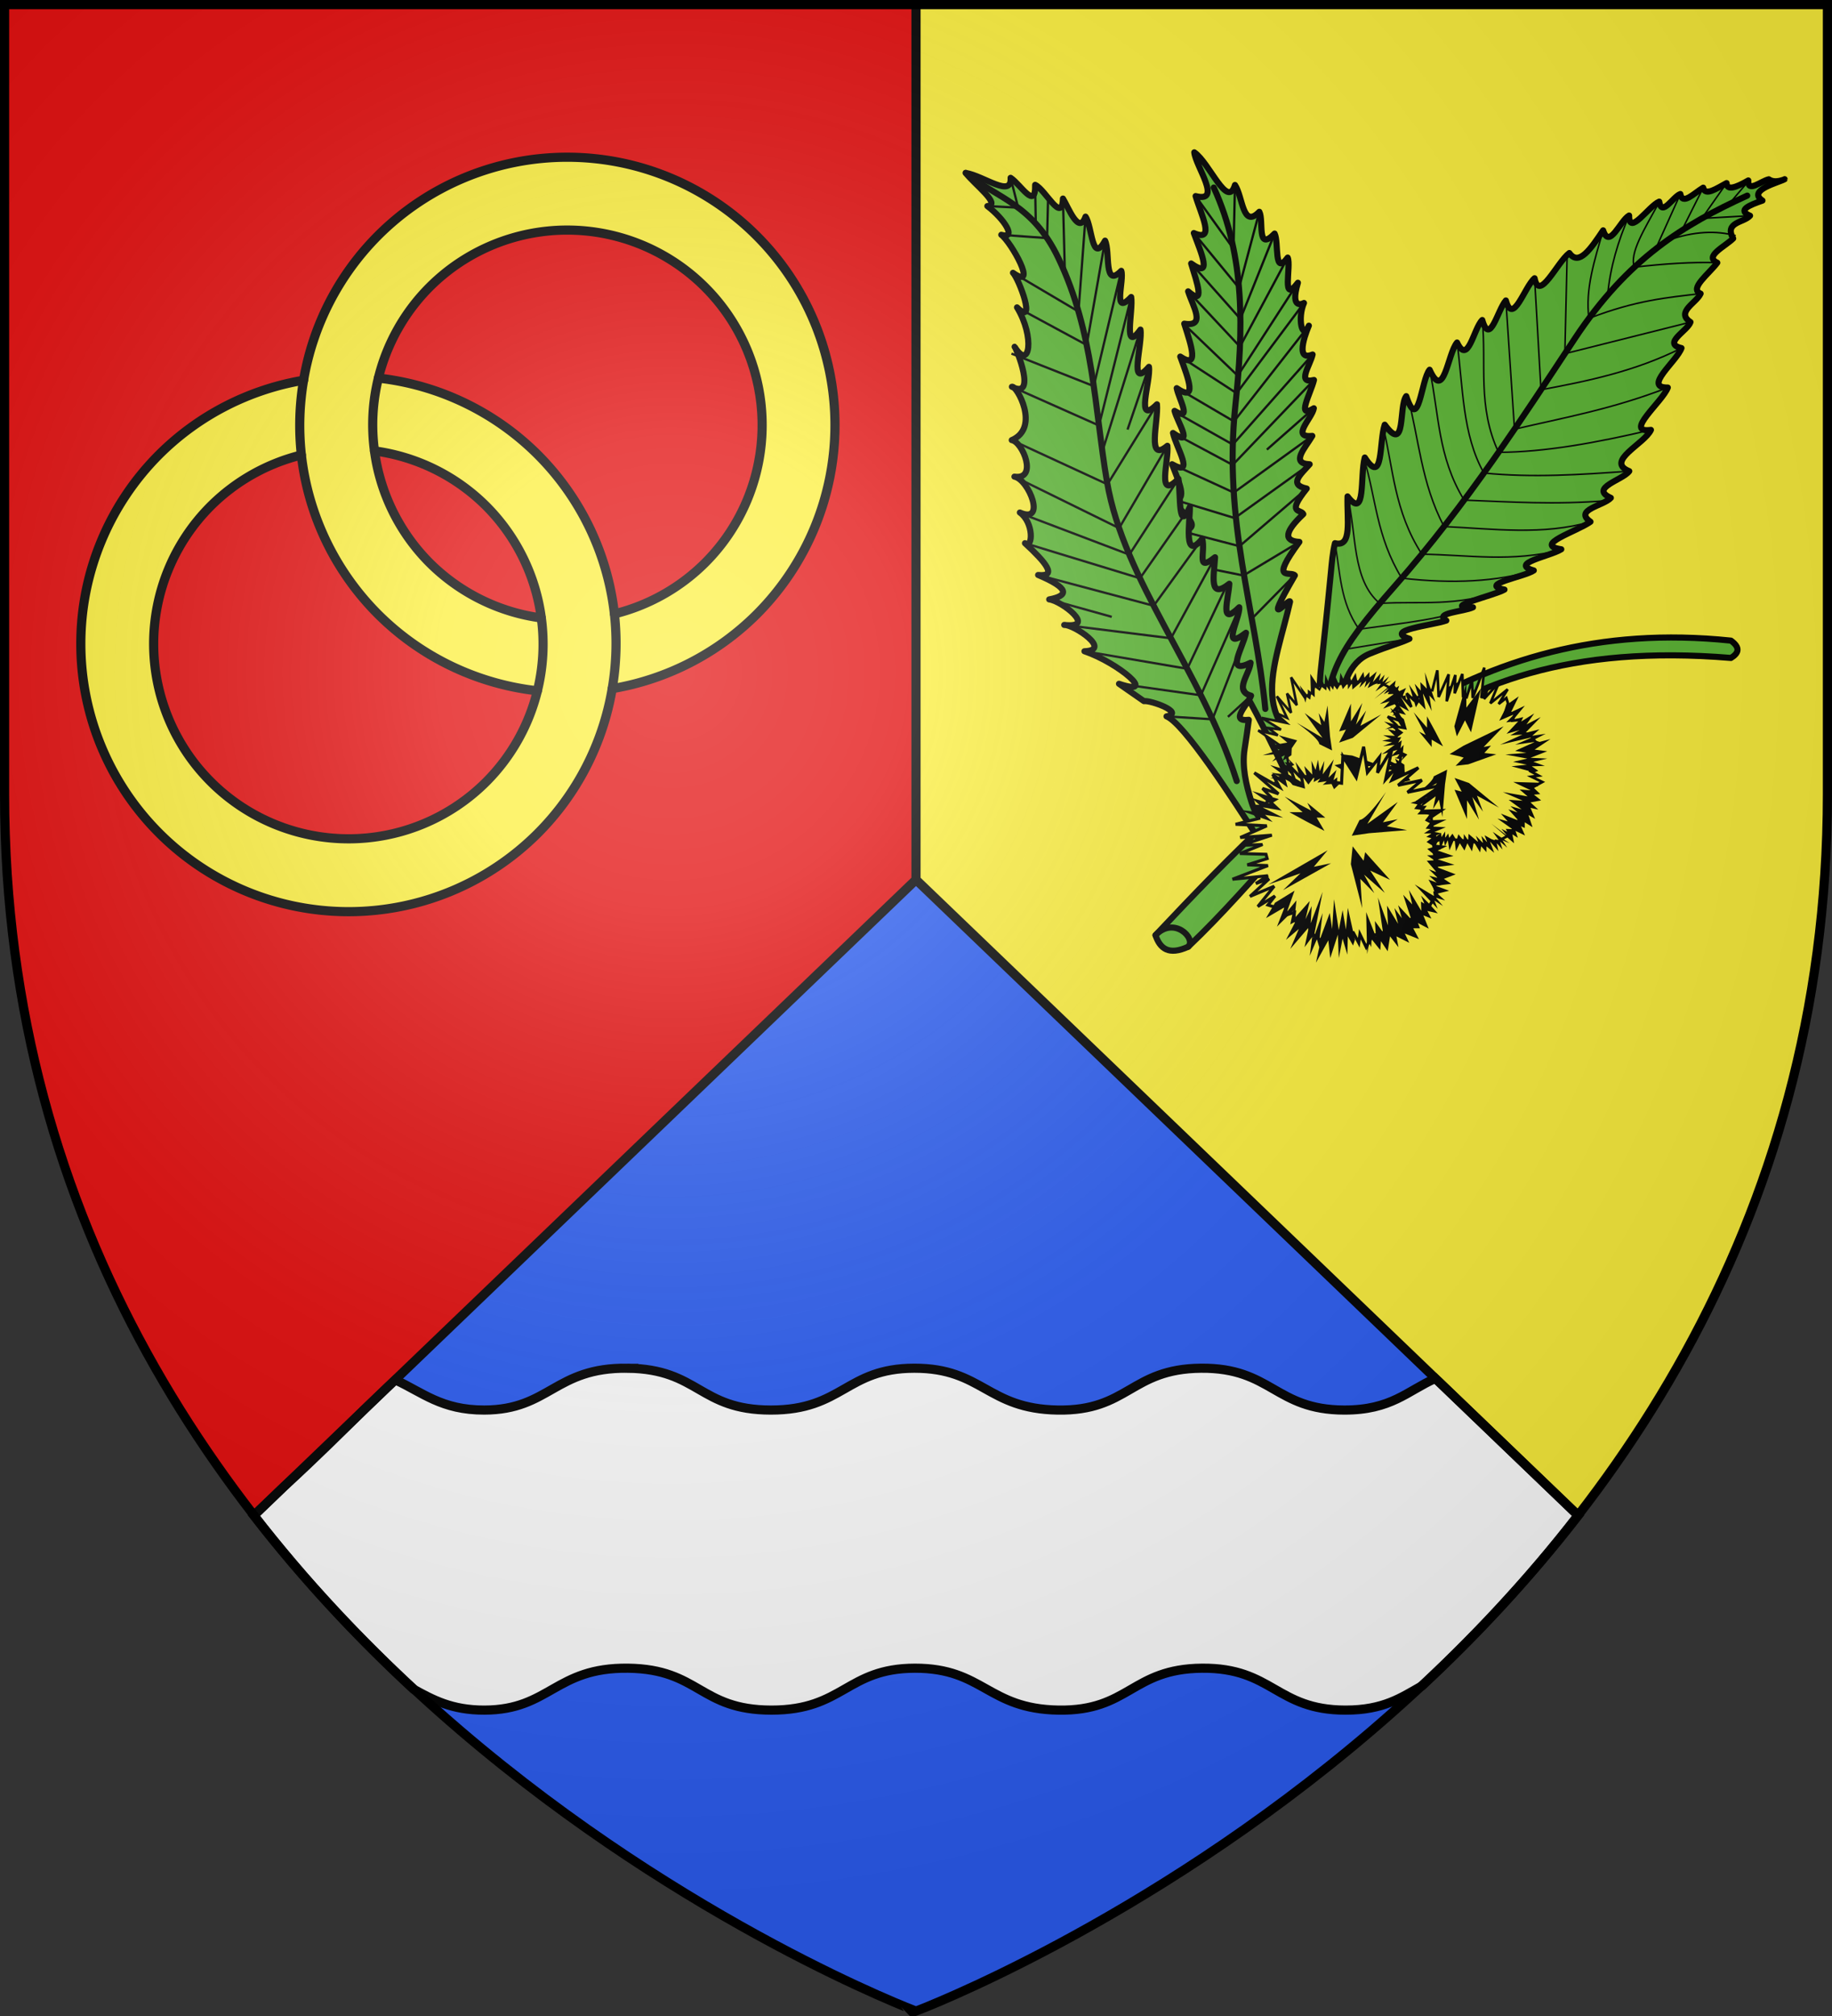
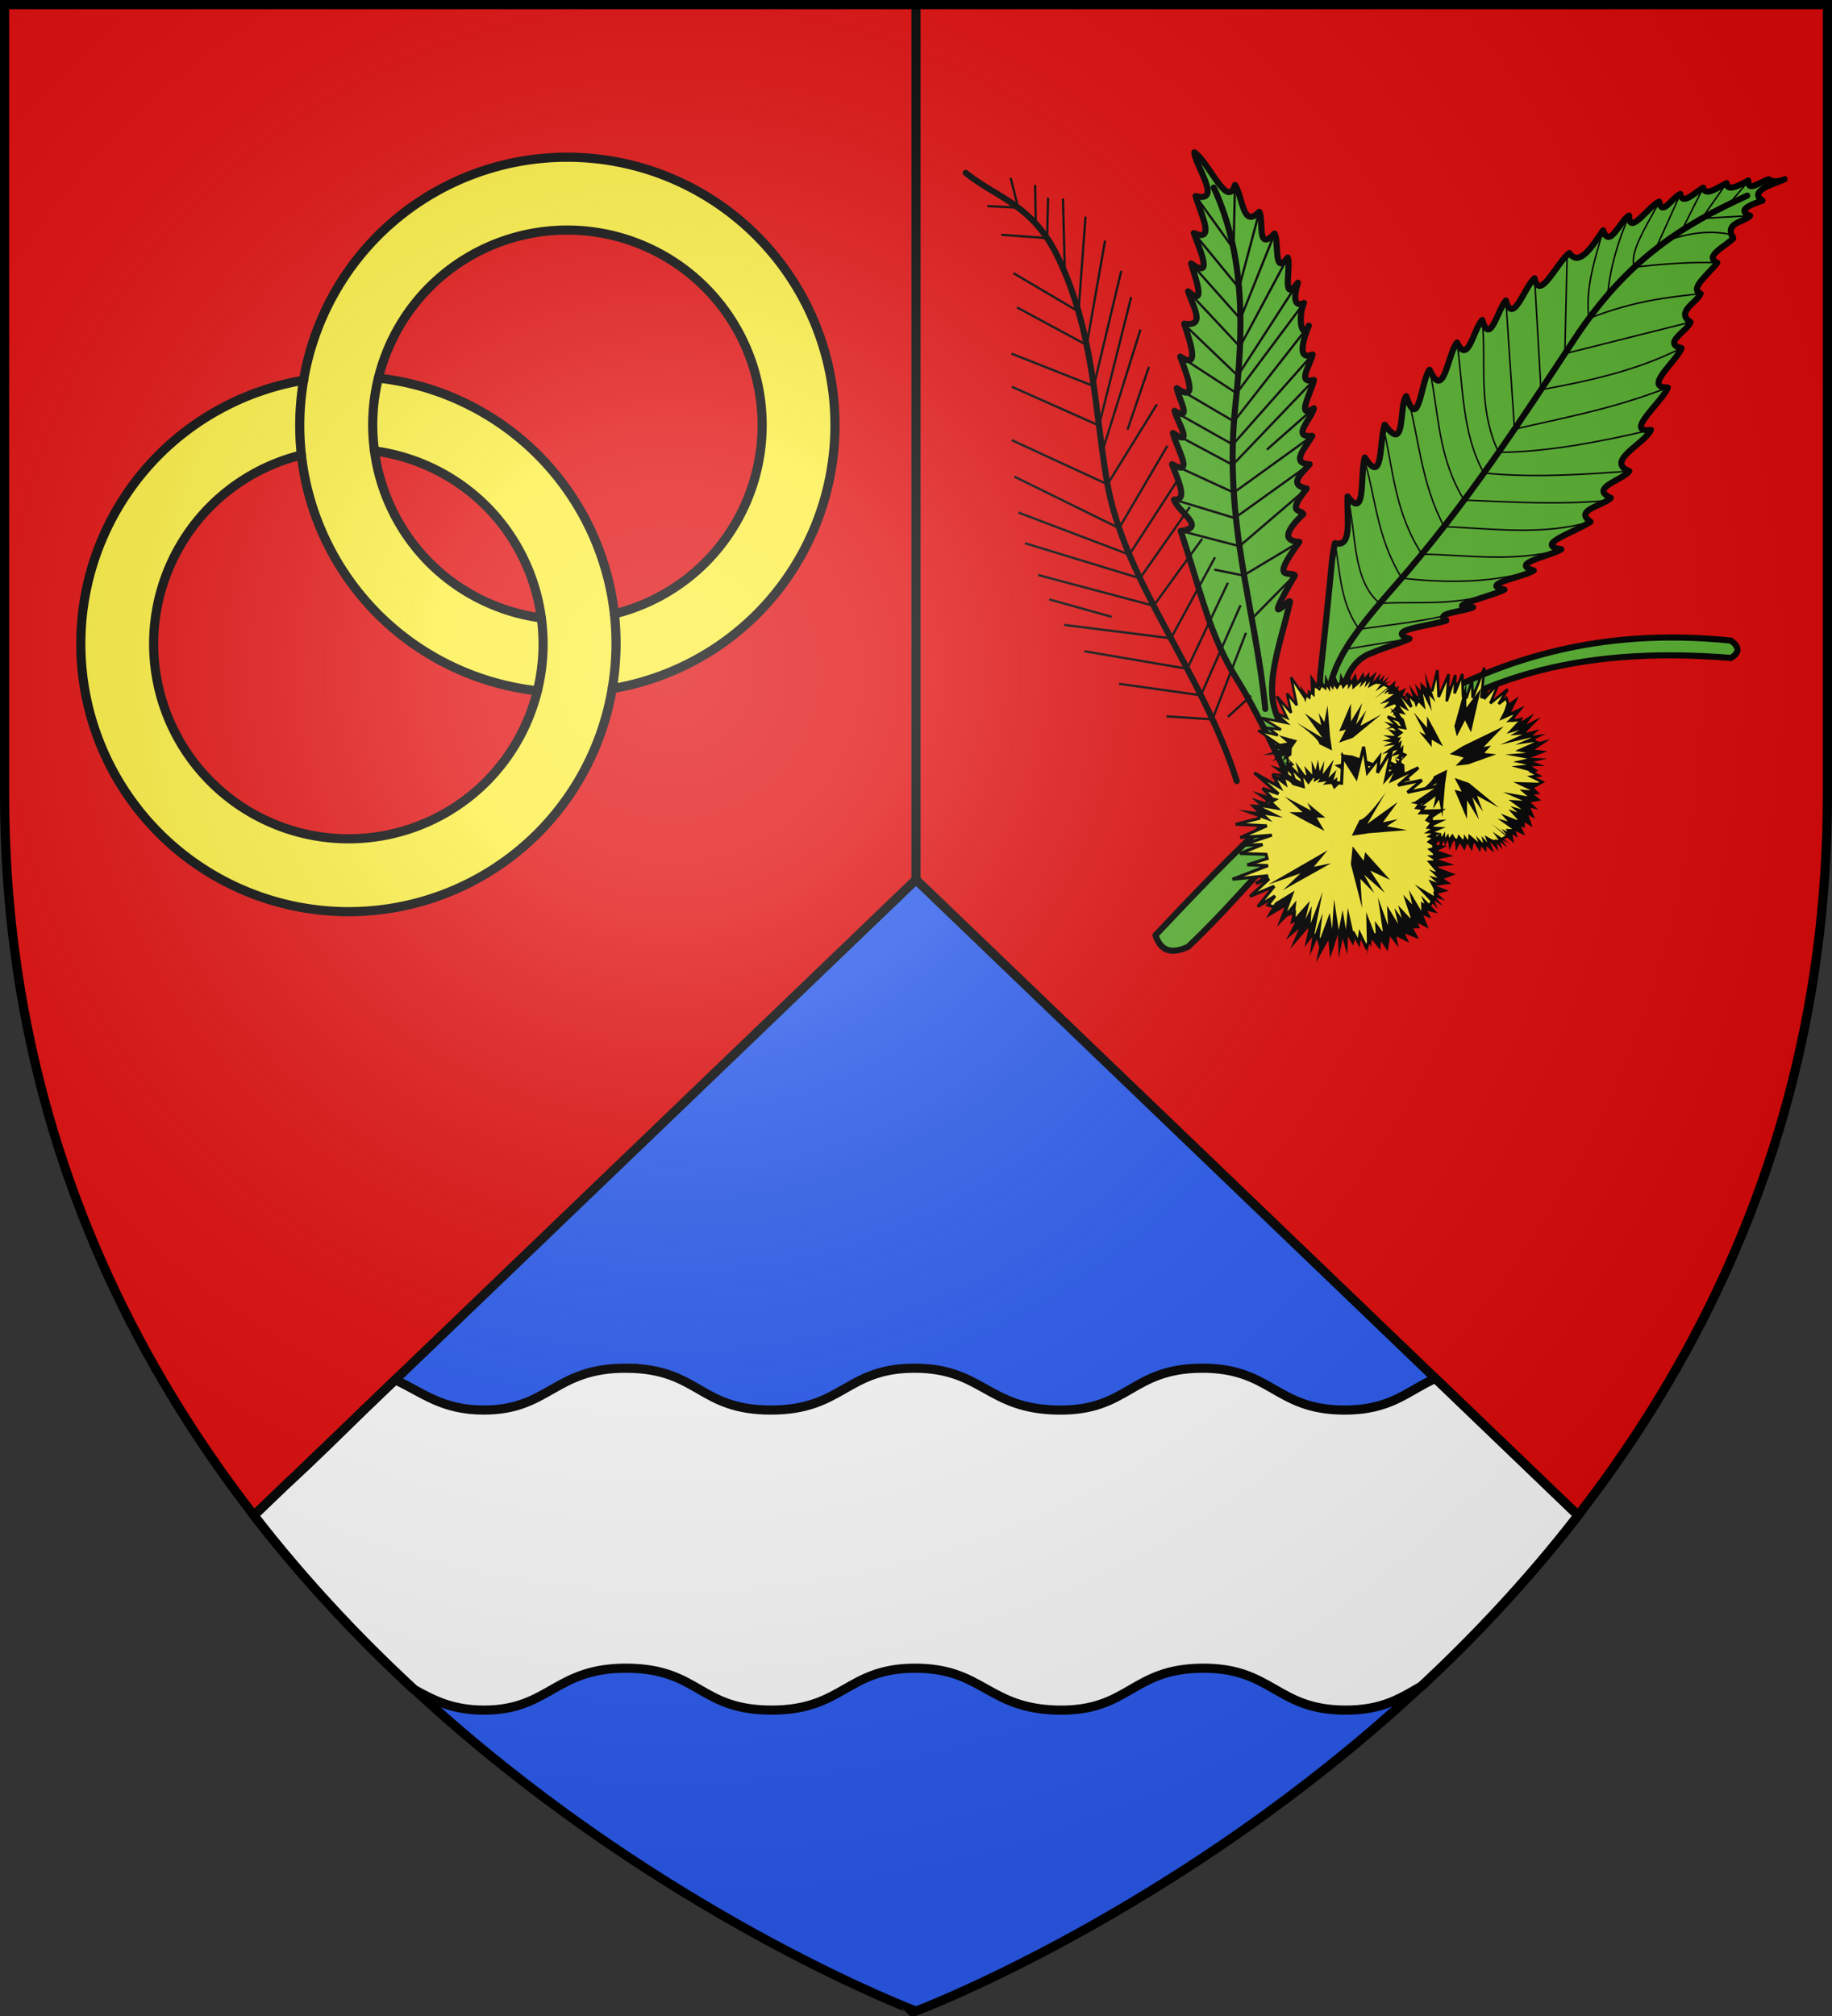
<svg xmlns="http://www.w3.org/2000/svg" xmlns:xlink="http://www.w3.org/1999/xlink" width="600" height="660">
  <rect width="100%" height="100%" fill="#333333" stroke="none" />
  <radialGradient id="c" cx="220" cy="220" r="405" gradientUnits="userSpaceOnUse">
    <stop offset="0" stop-color="#fff" stop-opacity=".31" />
    <stop offset=".19" stop-color="#fff" stop-opacity=".25" />
    <stop offset=".6" stop-color="#6b6b6b" stop-opacity=".125" />
    <stop offset="1" stop-opacity=".125" />
  </radialGradient>
  <path fill="#e20909" d="M1.5 1.5h597V260c0 286.31-298.5 398.5-298.5 398.5S1.5 546.31 1.5 260z" />
-   <path fill="#fcef3c" d="M598.5 1.5H300v657S598.5 546.31 598.5 260z" />
  <path fill="#2b5df2" d="M300 288 83.125 496.156C171.503 610.228 300 658.5 300 658.5s128.497-48.272 216.875-162.344z" />
  <g stroke="#000">
    <path fill="#fff" fill-rule="evenodd" stroke-width="3" d="M205.525 447.926c-23.824-.286-25.546 13.64-46.908 13.699-13.986.039-20.256-5.808-29.164-9.875-.972.896-1.92 1.8-2.875 2.701l-7.121 6.834c-7.715 7.542-15.781 15.66-26.453 25.39l-9.879 9.481c16.41 21.182 34.205 40.091 52.303 56.848 6.324 3.444 12.512 6.885 23.256 6.855 21.383-.06 23.127-14.009 46.976-13.722 23.473.282 23.409 13.71 46.998 13.722 23.59.013 24.588-13.695 47-13.722s23.788 13.341 46.998 13.722 23.887-13.531 47.022-13.722c23.142-.191 24.251 13.685 46.953 13.722 12.56.021 18.398-4.18 25.1-7.94 17.697-16.488 35.084-35.034 51.144-55.763l-45.453-43.625c-.627-.584-.652-.611-1.338-1.25-9.152 4.064-14.441 10.37-29.814 10.344-22.679-.038-23.79-13.89-46.909-13.7-23.111.192-23.766 14.08-46.953 13.7s-24.587-13.726-46.976-13.7c-22.39.028-23.388 13.713-46.953 13.7s-23.505-13.418-46.954-13.7z" />
    <path fill="none" stroke-linejoin="round" stroke-width="3" d="M300 288V1.5M83.125 496.156 300 288l216.875 208.156" />
    <g stroke-linecap="round" stroke-linejoin="round" stroke-width="2.678">
      <path fill="#fcef3c" d="M104.752 71.926A78.252 78.287 0 0 0 26.5 150.213a78.252 78.287 0 0 0 78.252 78.287 78.252 78.287 0 0 0 45.283-14.51 78.252 78.287 0 0 0 45.213 14.51 78.252 78.287 0 0 0 78.252-78.287 78.252 78.287 0 0 0-78.252-78.287 78.252 78.287 0 0 0-45.283 14.51 78.252 78.287 0 0 0-45.213-14.51m0 21.303a56.96 56.985 0 0 1 29.305 8.199 78.252 78.287 0 0 0-17.06 48.785 78.252 78.287 0 0 0 17.126 48.758 56.96 56.985 0 0 1-29.371 8.226 56.96 56.985 0 0 1-56.959-56.984 56.96 56.985 0 0 1 56.959-56.984m90.496 0a56.96 56.985 0 0 1 56.959 56.984 56.96 56.985 0 0 1-56.959 56.984 56.96 56.985 0 0 1-29.305-8.2 78.252 78.287 0 0 0 17.06-48.784 78.252 78.287 0 0 0-17.126-48.758 56.96 56.985 0 0 1 29.371-8.226m-45.232 22.468a56.96 56.985 0 0 1 11.695 34.516 56.96 56.985 0 0 1-11.727 34.516 56.96 56.985 0 0 1-11.695-34.516 56.96 56.985 0 0 1 11.727-34.516" transform="rotate(-45 167.106 193.372)scale(1.12 1.12)" />
      <path fill="none" d="M150.016 115.697a57 57 0 0 1 15.861-14.242m-15.912-15.02a78.3 78.3 0 0 0-15.908 14.993m15.978 112.562a78.3 78.3 0 0 0 15.908-14.994m-15.959-14.267a57 57 0 0 1-15.86 14.242" transform="rotate(-45 167.106 193.372)scale(1.12 1.12)" />
    </g>
  </g>
  <g stroke-width="1.69" transform="matrix(.592 0 0 .592 -193.666 46.306)">
    <path fill="#5ab532" stroke="#000" stroke-linecap="round" stroke-linejoin="round" stroke-width="3.38" d="M966.389 438.954c2.491 7.444 7.355 11.328 18.1 6.389 77.081-73.217 121.91-174.442 300.262-159.713 4.218-2.592 5.42-5.614 0-9.583-146.367-15.214-233.106 72.566-318.362 162.907" />
    <g stroke="#000">
      <path fill="#5ab532" stroke-linecap="round" stroke-linejoin="round" stroke-width="3.38" d="M1061.935 350.488c8.845-13.562-.578-57.604 22.983-67.203 11.4-4.645 15.769-5.421 21.969-8.253-14.66-4.769 12.802-7.39 20.396-10.084-7.217-4.192 9.852-4.9 14.758-7.33-18.92.438 11.79-6.472 17.419-9.79-14.762-2.854 11.14-7.021 16.212-10.578-13.837-3.871 8.895-7.778 15.218-11.716-15.894-2.422 8.505-9.766 16.15-15.224-9.473-6.634 7.37-8.852 11.264-13.204-12.169-5.459 6.616-9.834 10.186-14.773-13.613-5.43 8.547-15.143 11.995-22.808-15.478 2.034 6.37-15.498 9.336-23.422-14.03.15 4.959-14.482 7.568-21.829-10.89-2.486 3.437-9.539 4.973-14.37-8.4-5.567 3.388-10.634 5.6-15.754-6.539-2.686 4.577-10.858 9.225-17.089-7.515-3.454 4.15-8.852 8.796-13.398-5.124-9.096 6.096-8.757 9.33-12.599-7.274-3.012-.474-5.827 6.877-8.356-8.75-5.782 9.382-10.074 12.258-11.833 0 .003-5.245 2.575-8.764.053-4.394 1.025-11.818 7.63-11.33.649-6.884 3.958-11.881 5.74-12.018 1.457-5.717 3.063-11.89 7.376-12.93 2.527-5.103 3.047-11.461 9.947-12.65 3.509-4.033 1.402-10.29 12.864-11.686 4.212-5.821 2.449-16.765 19.444-16.66 7.684-4.958 2.793-10.897 18.891-14.37 8.205-6.831 10.168-13.391 20.007-18.697 12.537-6.817 5.149-16.616 27.32-19.235 13.938-5.589 4.78-11.975 26.412-15.88 12.294-4.649 5.299-8.839 25.408-13.061 10.808-4.856 4.793-7.856 25.37-13.941 12.45-5.287 6.228-7.175 32.865-15.186 15.046-4.635 5.255-5.987 35.482-12.93 14.612-4.296 5.527.137 32.346-11.9 15.78-3.168 9.237-.61 34.37-11.033 18.153-2.77 10.013.806 35.092-9.542 21.505-.406 12.955 2.727 28.37-6.951 25.865-1.318 5.3-1.733 10.774-2.265 16.232-2.39 24.541-3.811 37.392-5.69 55.01-1.061 9.942-1.485 56.455-1.485 56.455z" />
      <g fill="none">
        <path stroke-linecap="round" stroke-linejoin="round" stroke-width="3.38" d="M1293.761 29.962c-35.04 15.992-66.084 34.748-95.4 79.062-28.617 43.26-59.41 91.26-99.554 136.821-33.364 37.867-37.207 48.417-39.396 81.987" />
        <path stroke-width=".845" d="m1295.314 41.064-26.674 1.515m18.747 9.524c-10.56-2.824-22.828-2.658-38.1 2.765m27.9 12.193c-13.973-.484-29.508.593-45.836 2.464m-124.465 205.507-35.386 5.786m70.54-23.2c-19.27 6.818-32.505 7.902-63.038 12.133m80.458-21.924c-26.704 9.962-46.535 6.18-68.992 7.648m85.204-18.225c-20.235 6.12-44.564 7.56-73.06 4.238m88.375-15.725c-27.552 7.177-51.811 2.828-77.216 2.49m93.268-17.943c-26.166 7.648-53.754 3.918-81.034 2.652m90.387-14.344c-28.908 2.398-53.713.695-79.25-.276m91.347-16.01c-26.806 1.969-53.612 3.705-80.419 1.044m92.415-23.85c-30.082 7.097-58.926 12.337-84.312 12.391m93.648-35.814c-30.865 11.991-57.28 16.565-84.833 23.038m92.4-44.867c-25.915 12.955-51.83 18.217-77.745 23.07m82.719-37.44-69.518 17.474m75.119-33.228c-18.192 2.166-35.614 3.562-61.788 13.71m-140.492 124.3c2.966 16.074 2.714 32.608 13.319 47.591m-6.367-73.457c5.105 20.314 2.252 46.2 17.833 59.181m-8.758-80.174c6.741 22.03 6.76 43.1 20.902 66.187m-10.462-84.632c5.79 23.799 6.201 47.598 21.621 71.397m-8.048-88.102c6.467 24.27 7.525 48.54 20.282 72.81m-7.965-86.717c5.243 24.033 4.335 48.065 19.101 72.098m-3.916-87.143c3.385 24.645 2.779 50.787 14.845 72.177m-.903-84.628c2.409 24.324-2.817 47.8 9.006 73.169m4.055-83.977 4.76 71.2m11.12-83.494 3.535 61.698m14.476-74.452-1.275 54.486m21.197-68.207c-4.677 16.23-10.028 32.46-7.866 48.688m22.236-56.893c-6.143 14.108-10.466 28.672-11.894 43.96m27.716-49.875c-7.106 13.054-15.947 27.07-12.882 34.474m25.405-40.455-13.737 30.5m26.387-34.01-11.927 23.738m24.857-26.264-13.696 19.545m25.01-19.709-10.142 11.926" />
      </g>
    </g>
    <g fill="#5ab532" stroke="#000">
      <path stroke-linecap="round" stroke-linejoin="round" stroke-width="3.38" d="M987.85 6.022c.693 7.649 15.836 28.07.728 24.197 2.828 9.747 11.28 25.849-.986 20.442 4.217 11.312 10.524 25.444-1.474 16.83 3.273 10.781 8.005 23.873-1.674 15.41 2.558 8.17 10.17 19.846-2.144 17.875 3.992 12.413 8.384 25.348-2.214 18.193 4.578 12.487 9.606 25.441-1.96 17.471 1.125 5.91 8.902 18.824-1.19 12.556 1.56 6.158 11.029 20.543-.873 12.217 1.784 8.081 12.445 24.707-.51 17.283 3.844 9.973 8.672 20.122 1.09 19.56 1.827 6.526 18.66 15.598 3.714 17.339 11.16 33.353 15.628 57.435 31.522 82.756 12.828 20.439 32.88 64.496 32.88 64.496l3.794-7.587-15.176-37.94c-5.627-14.068-.656-31.279 4.264-49.838 1.11-4.184 2.216-8.437 3.198-12.737-.15-2.912-16.685 18.762 2.655-14.567-2.446-2.744-14.255 4.246 2.5-18.514-8.846-.51-8.18-5.609 2.172-15.381-1.336-2.924-9.615.238 1.902-14.118-10.404-2.155-3.094-8.063 1.605-13.443-10.818-.426-2.499-8.952 1.467-15.688-12.242 1.22-.018-9.843.845-15.278-10.08 6.304-1.694-8.305.084-15.642-9.76 2.359-2.088-8.146-.77-14.08-11.14 4.604-2.065-15.95-2.065-15.95-3.89 8.644-6.32-4.512-2.701-12.554 0 0-8.08 4.642-3.363-11.202-9.423 12.47-3.546-9.222-5.652-13.903-7.906 10.673-4.72-8.422-7.232-13.278-10.168 10.467-5.865-7.135-8.454-12.052-9.343 9.637-9.07-8.36-13.468-14.817-4.157 13.73-14.02-12.254-22.514-18.056z" />
      <path stroke-linecap="round" stroke-linejoin="round" stroke-width="3.38" d="M998.625 25.494c17.695 38.544 16.293 79.364 11.966 120.425-6.789 64.416 11.042 111.931 16.563 167.896" />
      <path stroke-width="1.268" d="m1043.651 239.593-23.99 24.36m34.324-116.397-25.981 22.876m-12.205 69.161 30.195-18.13m-33.134 2.366 37.209-31.864m-39.903 16.334 41.507-29.777m-41.97 15.663 43.437-31.351m-44.042 16.036 44.97-46.956m-44.902 35.708 44.133-49.788m-43.501 36.992 41.436-52.942m-39.968 37.36 37.267-49.914m-36.177 39.48 32.815-50.682m-31.876 35.034 26.223-48.937m-26.158 33.921 18.926-47.2M1012.59 81.04l11.242-42.144m-14.268 20.499.8-35.316m5.06 216.046-16.524-3.347m-18.543-21.382 32.503 8.434m-36.218-25.774 34.292 10.441m-35.382-30 34.15 15.69m-33.639-32.973 33.035 17.657m-32.73-29.719 32.798 18.47m-30.921-31.3 31.553 18.505m-29.712-35.857 31.18 20.274m-29.892-38.912 30.734 29.423m-27.664-46.852 28.664 30.604m-26.99-46.016 27.242 30.656m-25.768-47.485 24.998 30.378m-24.012-50.82 20.986 29.175" />
    </g>
    <g stroke="#000">
-       <path fill="#5ab532" stroke-linecap="round" stroke-linejoin="round" stroke-width="3.38" d="M1023.26 385.41c-14.54-22.51-41.132-63.622-50.768-67.476 10.459-2.092-9.068-9.08-12.463-8.401l-13.826-9.61c22.029 7.474-.184-11.574-19.123-18 15.474-.516-5.752-14.731-11.181-14.55 18.323 2.036-1.424-13.347-8.319-14.114 11.018-2.083 11.164-6.208-6.127-13.508 10.982 1.124 4.176-7.047-7.275-17.582 4.566 3.223 4.877-11.522-2.832-16.963 14.79 6.573 5.026-18.29-2.998-19.835 13.087 1.939 4.64-19.295-1.49-20.204 16.04-6.874 2.53-30.545.088-29.498 14.163 7.389 2.285-21.712 1.503-22.12 8.358 13.707 11.257-5.514 1.332-21.79 11.145 11.145 1.065-15.805-2.234-19.104 14.269 10.192-1.134-17.212-6.47-21.024 8.844 2.527 1.728-8.745-7.707-15.883 8.014-.728-7.323-12.184-11.983-18.344 10.089 1.68 25.6 14.028 24.847 2.715 5.615 3.695 13.913 18.237 13.579 3.892 5.806 2.63 14.84 21.832 15.382 7.583 3.07 5.01 8.772 20.383 12.49 9.99 3.77 5.369 3.413 26.648 10.806 13.274 3.002 6.153-.97 26.743 8.962 16.689 1.854 5-5.26 25.774 5.482 14.487 1.265 7.395-4.838 31.772 5.134 18.016 1.357 7.463-6.923 33.97 4.695 20.6 1.21 7.41-8.043 33.212 4.434 20.717.868 9.423-5.935 32.819 5.765 22.939.943 7.718-6.271 30.813 6.138 18.248 1.249 9.554-.241 30.454 6.298 15.606.194 7.398-3.923 30.799 6.86 17.546 1.928 7.72-3.703 18.827 7.075 10.236-.623 10.558-3.536 23.655 7.902 14.665-.45 8.414-5.73 24.11 5.476 12.997.578 5.73-10.667 25.13 3.74 14.103-1.656 8.463-11.786 23.57 2.538 16.585-.649 6.48-9.369 15.634.268 18.2-2.206 5.457-12.004 14.546-1.244 13.354-.66 5.267-1.486 10.616-2.342 16.244-1.474 9.696.786 19.605 3.794 29.087 1.662 5.238 3.552 10.25 12.646 13.91z" />
      <g fill="none">
        <path stroke-linecap="round" stroke-linejoin="round" stroke-width="3.38" d="M861.388 17.404c17.468 14.117 37.033 17.167 51.326 47.203 19.678 41.35 19.833 82.522 26.823 123.474 9.458 55.419 52.358 104.402 71.807 165.637" />
        <path stroke-width="1.268" d="m972.492 317.934 25.41 1.63m-51.699-19.641 45.3 6.348m-64.423-24.348 56.867 9.687m-68.048-24.237 59.028 7.374M907.58 253.26l34.623 9.638m-40.75-23.146 63.942 17.022m-71.217-34.604 63.631 19.404m-67.243-36.354 61.347 23.278m-63.565-43.126 57.918 28.47m-59.409-48.674 52.95 24.446m-52.86-53.944 48.187 21.424m-48.413-39.766 45.522 17.994M889.78 91.759l38.546 20.825M887.82 72.832l35.973 21.237m-42.716-42.438 25.334 1.827m-33.041-17.71 17.039.873m128.849 269.87-12.787 11.718m9.98-46.502-18.55 47.857m15.562-63.115-21.96 49.822m14.968-62.252-22.524 47.59m15.386-61.667-24.406 44.805m17.331-55.041-26.864 37.067M985.4 202.16l-27.59 39.413m21.292-55.02-27.188 41.944m21.05-60.191-26.697 45.536m20.932-68.475-27.391 44.246m22.956-64.964-11.837 34.693m7.143-55.292-21.062 67.377m15.928-85.393-17.8 71.059m12.318-85.546-15.21 63.774M886.234 20.119l4.175 16.502m16.002 16.837.56-22.28m-7.159-7.167.345 21.451m15.038-13.868 1.062 40.944m7.536 21.531 3.893-52.484m.641 71 10.163-57.727" />
      </g>
    </g>
    <use xlink:href="#a" width="600" height="660" transform="matrix(.95 0 0 -.95 -7.27 666.842)" />
    <g id="a" stroke-width="1.69">
      <path fill="#fcef3c" stroke="#000" stroke-width="1.445" d="m1096.876 350.727-12.167 8.296 11.43-2.765-5.53 4.24 7.373-.922-11.245 6.821 14.38-2.95-7.006 6.269 7.374-3.319-5.9 12.537 8.297-9.587-2.397 11.246 5.715-6.821-3.318 16.223 7.743-11.43 4.793 2.58.921 3.688 22.676 2.028 10.324 2.396.553-2.95 4.793 1.291 2.028-1.659 2.765-1.475 4.425-4.793 7.374-13.274 2.765-9.217 5.347-2.95-6.084-2.95 4.056-.553-4.794-2.58-.737-12.537 4.424-2.765-3.687-4.793-4.424-1.106-.737-4.978-.554-2.028-3.871.369 1.29-4.056-5.53-.184 1.66-5.346-.923-2.95-4.24 3.318 4.978-8.111-9.587 7.743 4.794-11.43-8.296 9.033 2.212-6.268-3.687 5.715 1.659-16.776-6.452 16.776-.37-9.77-2.949 9.401-2.028-.553-.368-12.352-4.24 10.693.368-10.14-4.793 14.564 1.106-14.932-5.53 12.536-.738-14.748-2.765 11.06-4.61-.184-2.027 3.134-3.503 2.581-4.056-3.871 2.581 7.558-9.955-11.43 6.821 11.984-6.083-3.319 4.424 5.9-3.502-.922 3.318 5.9-8.112-2.766 4.978 4.793-.184 9.218 2.765 6.452-.922 5.715z" />
      <path d="m1121.027 326.024-4.425-8.112v6.268l-7.374-8.48 6.637 12.536-3.687-1.843 7.005 8.48v-4.056l6.268 3.687zm17.329-26.547-6.637 23.966 1.384 5.561 4.505-8.87 3.329 6.627 5.53-24.334-8.111 10.692zm-18.067 51.62c0 3.317-13.273 12.535-13.273 12.535l15.117-8.849-10.324 14.38 9.586-7.006-1.475 7.006 3.319-5.162 1.843 9.586 1.475-18.066 1.178-8.095zm19.173-6.638 15.486-5.53-6.637-.738 3.687-4.055-4.056.737 11.061-11.43-22.122 10.693-7.762 4.689c2.589.635 5.178 1.002 7.767 1.947l-4.486 4.518zm.369 10.324 16.592 13.642-12.168-6.636 3.319 8.849-5.9-8.112 3.687 12.536-6.636-10.692v10.323l-6.88-16.163 3.96 1.033-3.97-7.57zm-27.59 20.476-3.374 10.125 4.725-6.075v3.6l1.8-1.35-.338 10.462 5.4-8.1-.337 8.325 3.262-6.975.338 6.638 2.25-5.4.562 3.15 1.575-3.263.9 5.625 2.813-6.525.787 7.088 2.138-4.5 2.587 4.05 1.575-4.05 2.588 4.5 1.012-5.175 3.488 5.737.562-3.375 2.925 3.263v-3.263l4.275 3.6-2.362-6.3 4.725 5.4-1.013-4.5 3.263 3.6-1.35-4.387 3.937 3.375-2.587-4.05 3.937 1.575-9.337-6.3 3.262 4.5-2.25-.338.45 1.125-5.962-3.375 1.462 3.938-3.262-3.6 1.012 4.05-4.05-4.163 1.35 3.6-5.4-4.612-.225 3.6-2.362-3.488-.113 3.6-2.925-3.487-1.012 3.375-2.25-3.713-1.8 2.363-.563-2.475-1.687 2.475v-3.6l-2.025 3.15-.225-2.363-2.588 2.025-1.237-2.362-2.925 2.25v-5.85l-2.138 1.912-.45-3.375-2.137 1.575zm68.605-20.552-16.546-.478 9.705 4.614-6.205-.477 4.455 3.818-13.683-2.386 10.978 4.773-7.796-.477 7.16 5.25-6.205-1.75 3.978 3.5-5.092-1.75 5.569 6.205-9.705-3.819 3.818 4.296-5.727-1.59 8.273 5.886-3.66-.16.796 1.592-3.182-1.591 3.182 3.818-8.75-6.682 12.568 10.819-.954-4.933 3.023 1.91-1.273-3.819 5.25 2.546-2.227-5.091 2.068.954v-3.182l4.296 2.705-2.228-6.682 3.66 2.068-2.546-6.046 4.296.955-4.296-3.977 5.887-1.114-3.978-3.182 3.5-.318-4.295-4.137 3.182-.16-1.75-.954zm-19.554-43.573-4.725 9.225 8.325-3.6-4.5 4.5 6.975-.9-6.75 7.2 7.2-2.025-5.175 2.925 6.75-.45-12.375 5.625 18.225-4.275-9.9 4.275 11.025-1.575-11.025 4.95 6.3 1.125-11.7.9 12.15 2.25-7.875 1.8 7.65 1.575-8.55.9 12.6 3.375 2.25-.9-3.6-2.475 7.2-.225-6.3-2.25 7.65-1.8-9.225-.45 9.225-3.6-6.975-.9 8.775-5.85-6.075 1.575-3.15-1.125 6.525-3.375-7.425 1.125 4.05-3.6-7.875 2.025 8.55-8.775-7.875 4.05 4.275-6.075-7.2 4.5 1.125-2.475-5.4 1.35 6.3-7.65-7.65 3.6 4.275-8.775zm-57.226 33.51-5.162-3.319 1.29 3.319-7.374-3.687 4.056 4.424-9.586-.737 9.955 3.134-6.084 2.396 10.508 1.844-4.977 4.24 10.692-2.95-3.134-4.608zm-.279-25.168-7.56-6.257 5.996 10.167-9.386-2.607 7.43 5.475-5.475-1.303 4.041 3.78-6.517-.391 4.301 1.955-4.823 1.174 5.475.782-4.953 2.216 6.387-.782-7.04 5.214 8.604-2.477-3.65 3.78 4.824-1.433-1.304 1.825 3.259-.261-1.173 2.346 3.52-3.65-2.477-1.173.39-4.171-1.694 1.955.652-4.432-1.956 1.303 1.695-3.128-2.607.391 3.78-2.868-3.389-2.477 5.345.913zm11.605-25.892 1.106 9.032-3.581-3.632.225 4.725-3.375-3.825 2.7 8.775-5.85-8.325 3.825 12.6 1.575-2.7 3.825 4.05-1.575-9.225 4.95 9.9-1.35-8.55 3.375 3.6z" />
    </g>
    <path fill="#fcef3c" stroke="#000" d="m1077.442 351.768 4.105-17.03 2.084 14.209 6.638-8.428-1.078 8.625 7.978-13.153-3.45 16.818 7.331-8.193-3.881 8.624 14.662-6.9-11.212 9.703 13.153-2.803-7.978 6.685 18.974-3.882-13.368 9.056 3.018 5.606 4.313 1.079 2.372 26.52 2.803 12.075-3.45.647 1.51 5.606-1.941 2.372-1.725 3.234-5.606 5.175-15.525 8.625-10.781 3.234-3.45 6.253-3.45-7.115-.647 4.743-3.018-5.606-14.662-.862-3.235 5.175-5.606-4.313-1.293-5.175-5.822-.862-2.372-.647.431-4.528-4.743 1.51-.216-6.47-6.253 1.941-3.45-1.078 3.881-4.959-9.487 5.822 9.056-11.212-13.368 5.606 10.565-9.703-7.33 2.587 6.683-4.312-19.621 1.94 19.621-7.546-11.427-.431 10.996-3.45-.647-2.372-14.446-.431 12.506-4.96-11.86.432 17.034-5.606-17.465 1.293 14.662-6.468-17.25-.863 12.938-3.234-.216-5.39 3.666-2.372 3.019-4.097-4.528-4.744 8.84 3.019-13.368-11.643 14.015 7.978-3.881-7.116 6.9 5.175-1.079-4.097 6.9 3.881-3.234-9.487 5.606 5.822 10.78-.216 7.548 3.234 4.724.602.712-14.863z" />
    <path d="m1049.949 376.096-9.488-5.175h7.331l-9.918-8.625 14.662 7.763-2.156-4.313 9.918 8.194h-4.743l4.312 7.33zm-21.15 34.856 32.802-18.928-7.607 9.097 9.545-1.969-26.58 14.883 9.624-9.285zm50.474-35.719c3.88 0 14.662-15.524 14.662-15.524l-10.35 17.68 16.818-12.074-8.193 11.212 8.193-1.725-6.037 3.881 11.212 2.157-21.13 1.724-9.468 1.378zm-4.802 24.43 6.26 24.33-1.02-16.178 7.739 7.891-5.682-10.262 11.465 10.104-8.053-12.32 10.943 5.103-13.733-15.281-.862 4.708-6.062-7.951zm-32.181-43.73-7.319-8.843 11.893 7.013-3.05-10.977 6.404 8.69-1.525-6.403 4.422 4.726-.458-7.623 2.287 5.031 1.373-5.641.914 6.404 2.592-5.794-.915 7.47 6.099-8.232-2.897 10.062 4.422-4.269-1.677 5.641 2.134-1.524-.305 3.811 2.745-1.372-4.27 4.117-1.372-2.897-4.879.457 2.287-1.982-5.183.763 1.524-2.287-3.659 1.982.457-3.05-3.354 4.422-2.897-3.964 1.068 6.25zm-30.283 13.573 10.564 1.293-4.249-4.188 5.527.263-4.474-3.947 10.263 3.158-9.737-6.843 14.737 4.474-3.158 1.842 4.737 4.474-10.79-1.842 11.58 5.79-10-1.58 4.21 3.948zm95.526-3.685 11.842-3.947-7.105 5.526h4.21l-1.579 2.106 12.237-.395-9.473 6.316 9.736-.395-8.157 3.816 7.763.394-6.316 2.632 3.684.658-3.816 1.842 6.58 1.053-7.632 3.29 8.29.92-5.264 2.5 8.737 3.027-8.737 1.842 9.263 3.026-10.052 1.184 10.71 4.08-6.5 2.5 4.079 2.762-8.684 1.053 7.5 2.763-6.448 1.579 4.21 3.816-5.13-1.58 3.947 4.606-4.737-3.026 1.842 4.605-12.765-13.526 10.66 6.42-.395-2.63 1.316.526-3.948-6.974 4.606 1.71-4.21-3.815 4.736 1.184-4.868-4.737 4.21 1.579-5.395-6.316 4.21-.263-4.078-2.763 4.21-.132-4.078-3.42 3.947-1.185-4.342-2.632 2.763-2.105-2.895-.658 2.895-1.973h-4.21l3.684-2.369-2.764-.263 2.369-3.026-2.763-1.448 2.631-3.42h-6.842l2.237-2.5-3.947-.527 1.842-2.5zm-24.037 83.59-.559-23.224 5.397 13.621-.559-8.708 4.466 6.252-2.79-19.204 5.582 15.408-.559-10.942 6.141 10.049-2.047-8.709 4.094 5.583-2.047-7.146 7.257 7.816-4.466-13.622 5.024 5.36-1.86-8.04 6.885 11.612-.186-5.136 1.86 1.117-1.86-4.466 4.465 4.466 4.839 5.36-5.769-1.34 2.233 4.242-4.466-1.786 2.977 7.368-5.954-3.126 1.116 2.903h-3.721l3.163 6.03-7.815-3.127 2.419 5.136-7.071-3.573 1.116 6.029-4.652-6.029-1.302 8.262-3.722-5.582-.372 4.912-4.838-6.029-.186 4.466-1.117-2.456zm-50.963-28.432 10.79-6.631-4.211 11.684 5.263-6.316-1.053 9.79 8.422-9.474-2.369 10.105 3.421-7.263-.526 9.474 6.579-17.369-5 25.58 5-13.895-1.842 15.473 5.79-15.473 1.315 8.842 1.053-16.421 2.631 17.052 2.105-11.052 1.843 10.736 1.052-12 3.948 17.685-1.053 3.158-2.895-5.053-.263 10.105-2.632-8.842-2.105 10.737-.526-12.947-4.21 12.947-1.053-9.79-6.842 12.316 1.842-8.526-1.316-4.421-3.947 9.158 1.315-10.421-4.21 5.684 2.368-11.053-10.263 12 4.737-11.052-7.105 6 5.263-10.106-2.895 1.58 1.579-7.58-8.947 8.842 4.21-10.736-10.263 6z" />
-     <path fill="none" stroke="#000" stroke-linecap="round" stroke-linejoin="round" stroke-width="3.38" d="M984.49 445.343c4.634-4.471-7.858-17.213-18.101-6.389" />
  </g>
  <path fill="url(#c)" d="M1.5 1.5h597V260c0 286.31-298.5 398.5-298.5 398.5S1.5 546.31 1.5 260z" />
  <path fill="none" stroke="#000" stroke-width="3" d="M1.5 1.5h597v258.46c0 286.265-298.5 398.438-298.5 398.438S1.5 546.225 1.5 259.96z" />
</svg>